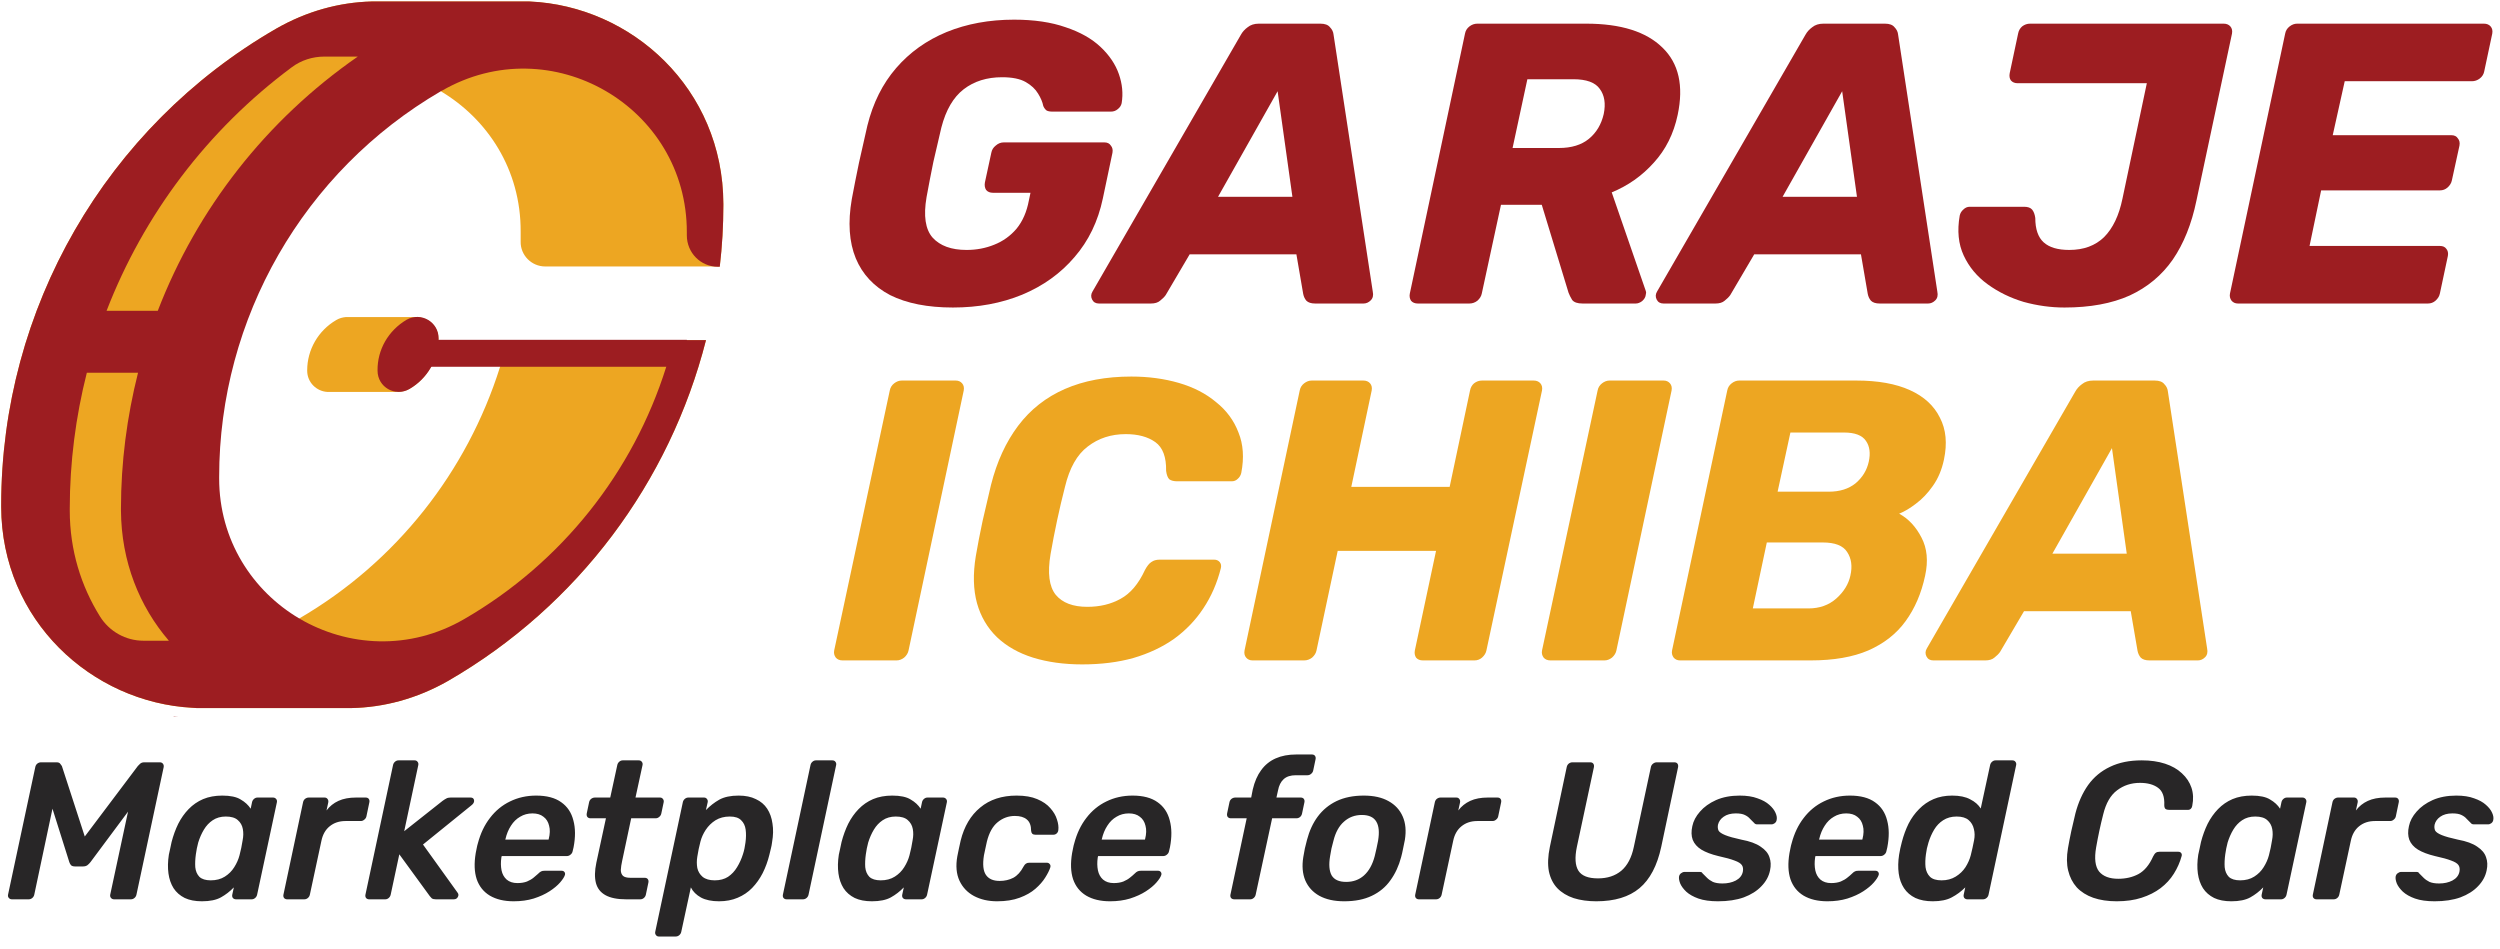
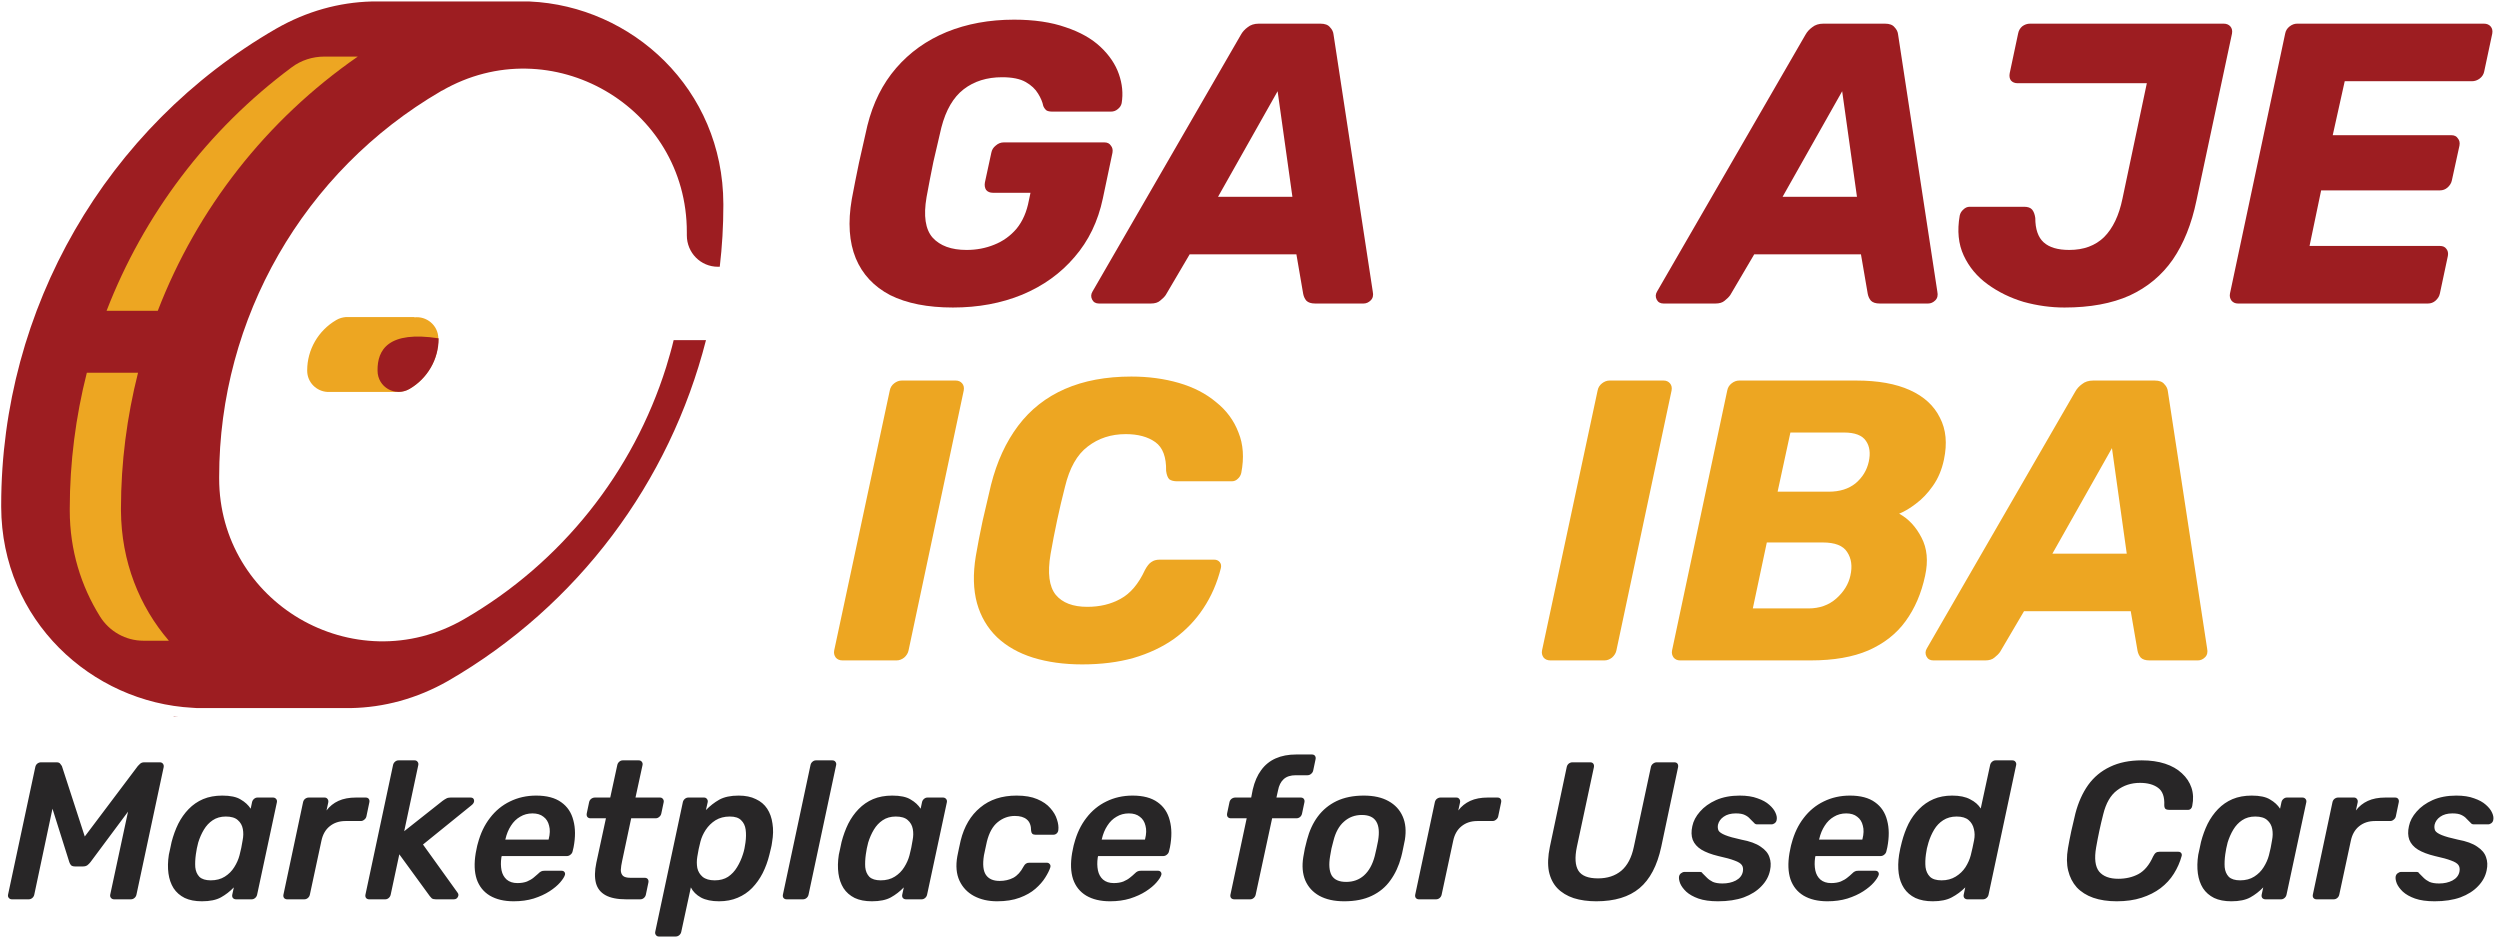
<svg xmlns="http://www.w3.org/2000/svg" width="835" height="317" viewBox="0 0 835 317" fill="none">
  <path d="M318.28 102.711C309.823 102.711 302.835 101.331 297.316 98.571C291.885 95.723 288.057 91.628 285.832 86.286C283.606 80.856 283.161 74.268 284.496 66.523C285.209 62.696 286.01 58.645 286.9 54.372C287.879 50.01 288.814 45.87 289.704 41.953C291.574 34.387 294.778 27.977 299.319 22.725C303.859 17.473 309.467 13.467 316.144 10.707C322.909 7.947 330.432 6.567 338.711 6.567C345.387 6.567 351.129 7.413 355.936 9.104C360.743 10.707 364.616 12.888 367.554 15.648C370.491 18.407 372.539 21.434 373.696 24.728C374.853 28.022 375.165 31.271 374.631 34.476C374.453 35.277 374.008 35.944 373.296 36.479C372.672 37.013 371.916 37.28 371.025 37.28H351.53C350.64 37.28 349.972 37.146 349.527 36.879C349.082 36.523 348.726 36.034 348.458 35.41C348.191 34.075 347.613 32.695 346.723 31.271C345.832 29.758 344.453 28.467 342.583 27.398C340.714 26.33 338.087 25.796 334.705 25.796C329.63 25.796 325.357 27.131 321.886 29.802C318.414 32.473 315.921 36.746 314.408 42.621C313.517 46.36 312.627 50.188 311.737 54.105C310.936 58.022 310.179 61.939 309.467 65.856C308.399 72.087 309.066 76.583 311.47 79.343C313.963 82.102 317.746 83.482 322.82 83.482C326.114 83.482 329.185 82.903 332.034 81.746C334.972 80.589 337.464 78.808 339.512 76.405C341.559 73.912 342.939 70.752 343.651 66.924L344.185 64.387H331.633C330.654 64.387 329.897 64.075 329.363 63.452C328.918 62.74 328.785 61.894 328.963 60.915L331.099 51.034C331.277 50.054 331.767 49.253 332.568 48.63C333.369 47.918 334.26 47.562 335.239 47.562H368.889C369.868 47.562 370.58 47.918 371.025 48.63C371.56 49.253 371.738 50.054 371.56 51.034L368.355 66.256C366.752 73.912 363.592 80.455 358.874 85.886C354.245 91.316 348.414 95.5 341.381 98.438C334.438 101.286 326.737 102.711 318.28 102.711Z" fill="#9D1D21" />
  <path d="M367.033 101.375C365.965 101.375 365.208 100.93 364.763 100.04C364.318 99.15 364.362 98.26 364.897 97.37L414.437 11.642C414.971 10.662 415.728 9.817 416.707 9.104C417.686 8.303 418.933 7.903 420.446 7.903H441.01C442.523 7.903 443.592 8.303 444.215 9.104C444.927 9.817 445.328 10.662 445.417 11.642L458.503 97.37C458.77 98.616 458.547 99.595 457.835 100.307C457.123 101.019 456.322 101.375 455.432 101.375H439.274C437.939 101.375 436.96 101.064 436.336 100.441C435.802 99.818 435.446 99.061 435.268 98.171L432.998 84.951H397.345L389.333 98.571C388.888 99.194 388.265 99.818 387.464 100.441C386.751 101.064 385.728 101.375 384.392 101.375H367.033ZM406.826 65.722H431.663L426.722 30.47L406.826 65.722Z" fill="#9D1D21" />
-   <path d="M473.552 101.375C472.573 101.375 471.816 101.064 471.282 100.441C470.837 99.729 470.704 98.927 470.882 98.037L489.309 11.241C489.487 10.262 489.977 9.461 490.778 8.837C491.579 8.214 492.469 7.903 493.449 7.903H529.77C541.342 7.903 549.844 10.573 555.274 15.915C560.705 21.167 562.396 28.645 560.348 38.348C559.013 44.669 556.342 50.01 552.337 54.372C548.42 58.734 543.746 62.028 538.316 64.253L549.666 97.102C549.755 97.37 549.799 97.592 549.799 97.77C549.799 97.948 549.755 98.215 549.666 98.571C549.577 99.284 549.176 99.951 548.464 100.574C547.752 101.108 547.04 101.375 546.328 101.375H528.568C526.876 101.375 525.719 100.975 525.096 100.174C524.562 99.284 524.161 98.482 523.894 97.77L514.947 68.393H501.327L494.918 98.037C494.74 98.927 494.25 99.729 493.449 100.441C492.647 101.064 491.757 101.375 490.778 101.375H473.552ZM505.2 49.431H520.689C524.873 49.431 528.212 48.408 530.704 46.36C533.197 44.313 534.844 41.553 535.645 38.081C536.357 34.609 535.912 31.805 534.31 29.669C532.796 27.532 529.859 26.464 525.496 26.464H510.14L505.2 49.431Z" fill="#9D1D21" />
  <path d="M555.596 101.375C554.527 101.375 553.771 100.93 553.326 100.04C552.88 99.15 552.925 98.26 553.459 97.37L603 11.642C603.534 10.662 604.29 9.817 605.27 9.104C606.249 8.303 607.495 7.903 609.009 7.903H629.573C631.086 7.903 632.154 8.303 632.777 9.104C633.49 9.817 633.89 10.662 633.979 11.642L647.065 97.37C647.332 98.616 647.11 99.595 646.398 100.307C645.685 101.019 644.884 101.375 643.994 101.375H627.837C626.501 101.375 625.522 101.064 624.899 100.441C624.365 99.818 624.009 99.061 623.831 98.171L621.561 84.951H585.907L577.896 98.571C577.45 99.194 576.827 99.818 576.026 100.441C575.314 101.064 574.29 101.375 572.955 101.375H555.596ZM595.388 65.722H620.225L615.285 30.47L595.388 65.722Z" fill="#9D1D21" />
  <path d="M689.533 102.711C684.993 102.711 680.453 102.088 675.913 100.841C671.461 99.506 667.455 97.547 663.895 94.966C660.334 92.384 657.663 89.18 655.883 85.352C654.102 81.524 653.657 77.073 654.547 71.998C654.725 71.197 655.126 70.529 655.749 69.995C656.372 69.372 657.084 69.061 657.886 69.061H676.046C677.292 69.061 678.183 69.372 678.717 69.995C679.251 70.618 679.607 71.553 679.785 72.799C679.785 76.538 680.72 79.254 682.589 80.945C684.459 82.636 687.307 83.482 691.135 83.482C695.942 83.482 699.815 82.058 702.753 79.209C705.69 76.271 707.738 71.998 708.895 66.39L717.04 27.799H673.91C672.93 27.799 672.174 27.488 671.639 26.864C671.194 26.241 671.061 25.44 671.239 24.461L674.043 11.241C674.221 10.262 674.666 9.461 675.378 8.837C676.18 8.214 677.07 7.903 678.049 7.903H742.679C743.658 7.903 744.415 8.214 744.949 8.837C745.483 9.461 745.661 10.262 745.483 11.241L733.599 67.058C731.996 74.802 729.37 81.346 725.72 86.687C722.07 91.939 717.263 95.945 711.299 98.705C705.334 101.375 698.079 102.711 689.533 102.711Z" fill="#9D1D21" />
  <path d="M747.485 101.375C746.595 101.375 745.883 101.064 745.348 100.441C744.814 99.729 744.636 98.927 744.814 98.037L763.242 11.241C763.42 10.262 763.909 9.461 764.711 8.837C765.512 8.214 766.357 7.903 767.248 7.903H829.607C830.587 7.903 831.343 8.214 831.877 8.837C832.412 9.461 832.59 10.262 832.412 11.241L829.741 23.793C829.563 24.772 829.073 25.573 828.272 26.197C827.471 26.82 826.581 27.131 825.601 27.131H783.138L779.132 45.158H818.791C819.77 45.158 820.483 45.514 820.928 46.227C821.462 46.85 821.64 47.651 821.462 48.63L818.925 60.247C818.747 61.138 818.257 61.939 817.456 62.651C816.744 63.274 815.898 63.586 814.919 63.586H775.26L771.387 82.147H814.919C815.898 82.147 816.61 82.458 817.055 83.082C817.589 83.705 817.768 84.506 817.589 85.485L814.919 98.037C814.741 98.927 814.251 99.729 813.45 100.441C812.738 101.064 811.892 101.375 810.913 101.375H747.485Z" fill="#9D1D21" />
  <path d="M281.425 220.576C280.446 220.576 279.689 220.264 279.155 219.641C278.621 218.929 278.443 218.128 278.621 217.237L297.182 130.441C297.36 129.462 297.85 128.661 298.651 128.038C299.452 127.414 300.298 127.103 301.188 127.103H319.215C320.105 127.103 320.817 127.414 321.351 128.038C321.885 128.661 322.064 129.462 321.885 130.441L303.458 217.237C303.28 218.128 302.79 218.929 301.989 219.641C301.188 220.264 300.342 220.576 299.452 220.576H281.425Z" fill="#EDA622" />
  <path d="M361.44 221.911C355.387 221.911 349.912 221.154 345.016 219.641C340.209 218.128 336.203 215.858 332.998 212.831C329.793 209.715 327.568 205.932 326.321 201.481C325.075 196.94 324.941 191.688 325.921 185.724C326.544 182.074 327.301 178.157 328.191 173.973C329.17 169.789 330.105 165.783 330.995 161.955C332.953 154.21 335.98 147.622 340.075 142.192C344.17 136.762 349.378 132.667 355.698 129.907C362.019 127.147 369.408 125.768 377.865 125.768C383.562 125.768 388.859 126.48 393.755 127.904C398.651 129.328 402.791 131.465 406.174 134.314C409.646 137.073 412.138 140.456 413.652 144.462C415.254 148.379 415.566 152.875 414.586 157.949C414.408 158.75 414.008 159.418 413.384 159.952C412.85 160.486 412.183 160.753 411.381 160.753H393.221C392.064 160.753 391.174 160.531 390.55 160.085C390.016 159.551 389.66 158.617 389.482 157.281C389.571 152.652 388.369 149.447 385.877 147.667C383.384 145.886 380.09 144.996 375.995 144.996C371.099 144.996 366.871 146.376 363.31 149.136C359.749 151.806 357.212 156.302 355.698 162.623C353.829 169.922 352.227 177.4 350.891 185.056C349.823 191.377 350.402 195.917 352.627 198.676C354.853 201.347 358.369 202.682 363.176 202.682C367.36 202.682 371.055 201.792 374.259 200.012C377.553 198.231 380.268 195.026 382.405 190.397C383.117 189.062 383.829 188.172 384.541 187.727C385.254 187.193 386.188 186.925 387.346 186.925H405.506C406.307 186.925 406.93 187.193 407.376 187.727C407.821 188.261 407.954 188.928 407.776 189.73C406.53 194.715 404.571 199.21 401.901 203.216C399.319 207.133 396.07 210.516 392.153 213.365C388.236 216.125 383.696 218.261 378.532 219.774C373.458 221.199 367.761 221.911 361.44 221.911Z" fill="#EDA622" />
-   <path d="M418.348 220.576C417.458 220.576 416.746 220.264 416.212 219.641C415.677 219.018 415.499 218.217 415.677 217.237L434.105 130.441C434.283 129.462 434.773 128.661 435.574 128.038C436.375 127.414 437.221 127.103 438.111 127.103H455.337C456.316 127.103 457.073 127.414 457.607 128.038C458.141 128.661 458.319 129.462 458.141 130.441L451.331 162.623H484.18L490.99 130.441C491.168 129.462 491.613 128.661 492.325 128.038C493.126 127.414 494.017 127.103 494.996 127.103H512.221C513.201 127.103 513.957 127.414 514.492 128.038C515.026 128.661 515.204 129.462 515.026 130.441L496.465 217.237C496.287 218.128 495.797 218.929 494.996 219.641C494.284 220.264 493.438 220.576 492.459 220.576H475.233C474.254 220.576 473.497 220.264 472.963 219.641C472.518 218.929 472.384 218.128 472.562 217.237L479.64 183.988H446.791L439.713 217.237C439.535 218.128 439.046 218.929 438.244 219.641C437.443 220.264 436.553 220.576 435.574 220.576H418.348Z" fill="#EDA622" />
  <path d="M517.845 220.576C516.866 220.576 516.11 220.264 515.575 219.641C515.041 218.929 514.863 218.128 515.041 217.237L533.602 130.441C533.78 129.462 534.27 128.661 535.071 128.038C535.872 127.414 536.718 127.103 537.608 127.103H555.635C556.525 127.103 557.238 127.414 557.772 128.038C558.306 128.661 558.484 129.462 558.306 130.441L539.878 217.237C539.7 218.128 539.211 218.929 538.409 219.641C537.608 220.264 536.763 220.576 535.872 220.576H517.845Z" fill="#EDA622" />
  <path d="M561.139 220.576C560.249 220.576 559.537 220.264 559.003 219.641C558.469 218.929 558.291 218.128 558.469 217.237L576.896 130.441C577.074 129.462 577.564 128.661 578.365 128.038C579.166 127.414 580.012 127.103 580.902 127.103H620.027C627.238 127.103 633.202 128.171 637.92 130.308C642.639 132.444 645.977 135.515 647.935 139.521C649.983 143.438 650.428 148.112 649.271 153.542C648.559 156.925 647.312 159.863 645.532 162.355C643.84 164.759 641.971 166.718 639.923 168.231C637.965 169.744 636.095 170.857 634.315 171.569C637.431 173.261 639.923 175.931 641.793 179.581C643.662 183.142 644.063 187.371 642.995 192.267C641.748 198.142 639.567 203.216 636.452 207.489C633.425 211.673 629.285 214.923 624.033 217.237C618.87 219.463 612.46 220.576 604.804 220.576H561.139ZM585.442 203.216H604.003C607.742 203.216 610.858 202.104 613.35 199.878C615.843 197.653 617.401 195.115 618.024 192.267C618.736 189.151 618.38 186.525 616.956 184.388C615.62 182.252 612.905 181.184 608.81 181.184H590.116L585.442 203.216ZM593.721 164.225H610.813C614.463 164.225 617.445 163.29 619.76 161.421C622.075 159.462 623.543 157.059 624.167 154.21C624.79 151.361 624.478 149.047 623.232 147.266C621.986 145.397 619.537 144.462 615.888 144.462H597.994L593.721 164.225Z" fill="#EDA622" />
  <path d="M645.704 220.576C644.636 220.576 643.879 220.131 643.434 219.24C642.989 218.35 643.033 217.46 643.567 216.57L693.108 130.842C693.642 129.863 694.399 129.017 695.378 128.305C696.357 127.503 697.604 127.103 699.117 127.103H719.681C721.194 127.103 722.263 127.503 722.886 128.305C723.598 129.017 723.998 129.863 724.087 130.842L737.174 216.57C737.441 217.816 737.218 218.795 736.506 219.507C735.794 220.22 734.993 220.576 734.102 220.576H717.945C716.61 220.576 715.63 220.264 715.007 219.641C714.473 219.018 714.117 218.261 713.939 217.371L711.669 204.151H676.016L668.004 217.771C667.559 218.395 666.936 219.018 666.134 219.641C665.422 220.264 664.398 220.576 663.063 220.576H645.704ZM685.497 184.922H710.334L705.393 149.67L685.497 184.922Z" fill="#EDA622" />
  <path d="M60.6 239.3H58V239.2C58.8 239.3 59.7 239.3 60.6 239.3Z" fill="#9D1D21" />
-   <path d="M176.9 0.5H125C124.7 0.5 124.3 0.5 124 0.5C113.3 0.8 102.5 3.7 92.2 9.6C35.4 42.4 0.4 103.1 0.4 168.7V169.3C0.5 207.2 30.6 234.6 64.3 236.4C65.2 236.5 66 236.5 66.9 236.5H116.8C116.9 236.5 117 236.5 117.2 236.5C128.1 236.3 139.2 233.4 149.7 227.4C193.1 202.3 223.7 161 235.8 113.6H169.5C168.8 116.6 167.9 119.6 167 122.6C156 157.5 132.4 187.7 99.9 206.6C99.8 206.7 99.7 206.8 99.5 206.8C63.2 227.8 17.8 201.7 17.7 159.7V159.2C17.7 106 46.1 56.8 92.1 30.2C110.5 19.6 131.1 21 147.1 30.4C162.8 39.7 174 56.6 173.9 77.4V77.9C173.9 78.8 173.9 79.7 173.9 80.7C173.8 85.2 177.5 89 182.1 89H240.4C241.2 82.2 241.6 75.4 241.6 68.6V68C241.5 29.6 211 2 176.9 0.5Z" fill="#EDA622" />
  <path d="M176.9 0.5H125C124.7 0.5 124.3 0.5 124 0.5C113.3 0.8 102.5 3.7 92.2 9.6C35.4 42.4 0.4 103.1 0.4 168.7V169.3C0.5 207.2 30.6 234.6 64.3 236.4C65.2 236.5 66 236.5 66.9 236.5H116.8C116.9 236.5 117 236.5 117.2 236.5C128.1 236.3 139.2 233.4 149.7 227.4C193.1 202.3 223.7 161 235.8 113.6H225C224.3 116.6 223.4 119.6 222.5 122.6C211.5 157.6 187.7 187.9 155 206.8C136.7 217.4 116 216 100 206.6C84.4 197.4 73.2 180.5 73.2 159.8V159.3C73.2 106.3 101.4 57.2 147.2 30.5C147.3 30.4 147.5 30.3 147.6 30.3C184 9.3 229.5 35.6 229.4 77.6V78.1C229.4 78.3 229.4 78.4 229.4 78.6C229.4 84.4 234 89.1 239.8 89.1H240.4C241.2 82.3 241.6 75.5 241.6 68.7V68.1C241.5 29.6 211 2 176.9 0.5Z" fill="#9D1D21" />
  <path d="M146.4 113.1C146.4 116.6 145.5 120 143.8 122.8C142.1 125.7 139.7 128.2 136.7 129.9C135.3 130.7 133.7 131 132.2 130.8V130.9H109.7C109.6 130.9 109.4 130.9 109.3 130.9C105.8 130.7 102.6 127.8 102.6 123.8V123.7C102.6 116.8 106.3 110.4 112.3 106.9C113.3 106.3 114.4 106 115.5 105.9H138.4V106C142.4 105.5 146.4 108.6 146.4 113.1Z" fill="#EDA622" />
-   <path d="M126.1 123.8C126.1 129.3 132 132.7 136.8 129.9C142.8 126.4 146.5 120 146.5 113.1V113C146.5 107.5 140.6 104.1 135.8 106.8C129.7 110.4 126 116.8 126.1 123.8Z" fill="#9D1D21" />
-   <path d="M229.4 113.5H138.5V122.5H229.4V113.5Z" fill="#9D1D21" />
+   <path d="M126.1 123.8C126.1 129.3 132 132.7 136.8 129.9C142.8 126.4 146.5 120 146.5 113.1V113C129.7 110.4 126 116.8 126.1 123.8Z" fill="#9D1D21" />
  <path d="M119.5 18.9C88.9 40.1 65.8 69.8 52.7 103.8H35.6C48 71.7 69.3 43.4 97.4 22.5C100.6 20.1 104.4 18.9 108.4 18.9H119.5Z" fill="#EDA622" />
  <path d="M56.4 214H47.9C42 214 36.5 210.9 33.4 205.9C27.1 195.8 23.3 183.8 23.3 170.5V169.9C23.3 154.4 25.3 139.1 29 124.5H46.1C42.4 139.2 40.4 154.4 40.4 169.9V170.5C40.5 187.6 46.6 202.6 56.4 214Z" fill="#EDA622" />
  <path d="M3.997 300.375C3.561 300.375 3.212 300.223 2.951 299.918C2.689 299.613 2.602 299.242 2.689 298.806L11.776 256.247C11.863 255.768 12.081 255.376 12.43 255.07C12.822 254.765 13.236 254.613 13.672 254.613H18.902C19.512 254.613 19.926 254.787 20.144 255.136C20.406 255.441 20.58 255.681 20.667 255.855L28.316 279.39L46.033 255.855C46.164 255.681 46.403 255.441 46.752 255.136C47.101 254.787 47.58 254.613 48.19 254.613H53.355C53.834 254.613 54.183 254.765 54.401 255.07C54.662 255.376 54.749 255.768 54.662 256.247L45.575 298.806C45.488 299.242 45.27 299.613 44.922 299.918C44.573 300.223 44.159 300.375 43.679 300.375H38.123C37.687 300.375 37.338 300.223 37.077 299.918C36.815 299.613 36.728 299.242 36.815 298.806L42.764 271.087L30.212 287.954C29.907 288.346 29.558 288.695 29.166 289C28.774 289.262 28.294 289.392 27.728 289.392H25.047C24.481 289.392 24.045 289.262 23.74 289C23.478 288.695 23.282 288.346 23.151 287.954L17.529 270.107L11.449 298.806C11.362 299.242 11.144 299.613 10.796 299.918C10.447 300.223 10.033 300.375 9.553 300.375H3.997ZM67.445 301.029C65.178 301.029 63.261 300.659 61.692 299.918C60.123 299.133 58.881 298.044 57.965 296.649C57.094 295.254 56.527 293.62 56.266 291.746C56.004 289.828 56.048 287.736 56.396 285.47C56.571 284.685 56.723 283.988 56.854 283.378C56.985 282.724 57.137 282.005 57.312 281.221C57.878 279.041 58.619 277.015 59.534 275.141C60.493 273.267 61.648 271.632 62.999 270.238C64.394 268.799 66.007 267.688 67.837 266.903C69.711 266.119 71.847 265.727 74.244 265.727C76.946 265.727 78.994 266.162 80.389 267.034C81.827 267.862 82.939 268.886 83.723 270.107L84.181 267.949C84.268 267.514 84.486 267.143 84.835 266.838C85.183 266.533 85.576 266.38 86.011 266.38H91.176C91.612 266.38 91.96 266.533 92.222 266.838C92.484 267.143 92.571 267.514 92.484 267.949L85.881 298.806C85.793 299.242 85.576 299.613 85.227 299.918C84.878 300.223 84.486 300.375 84.05 300.375H78.885C78.406 300.375 78.035 300.223 77.774 299.918C77.556 299.613 77.491 299.242 77.578 298.806L78.101 296.388C76.793 297.739 75.355 298.85 73.786 299.722C72.217 300.593 70.103 301.029 67.445 301.029ZM70.387 294.034C72.217 294.034 73.786 293.62 75.094 292.792C76.401 291.964 77.447 290.918 78.232 289.654C79.06 288.346 79.648 287.017 79.997 285.666C80.215 284.882 80.411 284.053 80.585 283.182C80.76 282.267 80.912 281.417 81.043 280.632C81.304 279.325 81.326 278.083 81.108 276.906C80.89 275.685 80.324 274.683 79.408 273.899C78.537 273.114 77.207 272.722 75.421 272.722C73.721 272.722 72.261 273.136 71.04 273.964C69.864 274.748 68.883 275.794 68.099 277.102C67.314 278.409 66.682 279.848 66.203 281.417C66.028 282.07 65.876 282.724 65.745 283.378C65.614 284.032 65.505 284.685 65.418 285.339C65.2 286.908 65.135 288.346 65.222 289.654C65.353 290.961 65.81 292.029 66.595 292.857C67.423 293.642 68.687 294.034 70.387 294.034ZM95.912 300.375C95.476 300.375 95.128 300.223 94.866 299.918C94.648 299.613 94.583 299.242 94.67 298.806L101.207 268.015C101.295 267.535 101.513 267.143 101.861 266.838C102.253 266.533 102.668 266.38 103.103 266.38H108.399C108.835 266.38 109.161 266.533 109.379 266.838C109.641 267.143 109.728 267.535 109.641 268.015L109.053 270.695C110.099 269.3 111.428 268.233 113.04 267.492C114.653 266.751 116.614 266.38 118.924 266.38H122.128C122.607 266.38 122.956 266.533 123.174 266.838C123.391 267.143 123.457 267.514 123.37 267.949L122.389 272.656C122.302 273.092 122.062 273.463 121.67 273.768C121.321 274.073 120.929 274.225 120.493 274.225H115.394C113.302 274.225 111.537 274.814 110.099 275.991C108.704 277.124 107.789 278.736 107.353 280.828L103.496 298.806C103.408 299.242 103.191 299.613 102.842 299.918C102.493 300.223 102.079 300.375 101.6 300.375H95.912ZM123.301 300.375C122.865 300.375 122.516 300.223 122.255 299.918C122.037 299.613 121.971 299.242 122.059 298.806L131.276 255.528C131.364 255.092 131.582 254.722 131.93 254.417C132.279 254.112 132.671 253.959 133.107 253.959H138.468C138.904 253.959 139.23 254.112 139.448 254.417C139.71 254.722 139.797 255.092 139.71 255.528L135.003 277.625L147.816 267.492C148.296 267.143 148.71 266.882 149.059 266.707C149.407 266.489 149.887 266.38 150.497 266.38H157.165C157.862 266.38 158.255 266.685 158.342 267.296C158.429 267.906 158.124 268.472 157.427 268.995L141.279 282.07L152.785 298.087C153.177 298.567 153.221 299.068 152.916 299.591C152.654 300.114 152.197 300.375 151.543 300.375H145.594C144.983 300.375 144.526 300.267 144.221 300.049C143.959 299.787 143.741 299.547 143.567 299.329L133.369 285.339L130.492 298.806C130.405 299.242 130.187 299.613 129.838 299.918C129.49 300.223 129.097 300.375 128.661 300.375H123.301ZM171.57 301.029C168.388 301.029 165.73 300.397 163.594 299.133C161.502 297.869 160.042 296.039 159.214 293.642C158.43 291.245 158.321 288.346 158.887 284.947C158.974 284.511 159.083 283.966 159.214 283.313C159.345 282.615 159.476 282.07 159.606 281.678C160.478 278.366 161.829 275.533 163.66 273.179C165.49 270.782 167.713 268.952 170.328 267.688C172.987 266.38 175.907 265.727 179.088 265.727C182.619 265.727 185.408 266.468 187.456 267.949C189.505 269.388 190.856 271.414 191.51 274.029C192.207 276.601 192.229 279.586 191.575 282.986L191.248 284.359C191.161 284.794 190.921 285.165 190.529 285.47C190.18 285.775 189.766 285.928 189.287 285.928H167.582C167.582 285.928 167.56 285.993 167.517 286.124C167.517 286.254 167.495 286.363 167.451 286.451C167.234 287.976 167.255 289.392 167.517 290.7C167.778 291.964 168.345 292.988 169.217 293.773C170.132 294.557 171.33 294.949 172.812 294.949C174.033 294.949 175.1 294.775 176.016 294.426C176.931 294.034 177.672 293.598 178.238 293.119C178.849 292.639 179.306 292.247 179.611 291.942C180.134 291.419 180.526 291.114 180.788 291.027C181.049 290.896 181.42 290.831 181.899 290.831H187.587C187.979 290.831 188.284 290.961 188.502 291.223C188.72 291.484 188.786 291.811 188.698 292.204C188.48 292.901 187.936 293.751 187.064 294.753C186.192 295.756 185.016 296.736 183.534 297.695C182.052 298.654 180.287 299.46 178.238 300.114C176.234 300.724 174.011 301.029 171.57 301.029ZM168.759 280.436H183.207L183.272 280.24C183.708 278.54 183.752 277.058 183.403 275.794C183.098 274.487 182.466 273.484 181.507 272.787C180.592 272.046 179.372 271.676 177.846 271.676C176.321 271.676 174.948 272.046 173.727 272.787C172.507 273.484 171.483 274.487 170.655 275.794C169.827 277.058 169.217 278.54 168.824 280.24L168.759 280.436ZM209.181 300.375C206.218 300.375 203.908 299.918 202.251 299.003C200.595 298.087 199.528 296.736 199.048 294.949C198.569 293.119 198.612 290.853 199.179 288.15L202.382 273.31H197.218C196.782 273.31 196.433 273.158 196.172 272.853C195.954 272.547 195.888 272.155 195.975 271.676L196.76 267.949C196.847 267.514 197.065 267.143 197.414 266.838C197.806 266.533 198.242 266.38 198.721 266.38H203.82L206.174 255.528C206.261 255.092 206.479 254.722 206.828 254.417C207.176 254.112 207.569 253.959 208.005 253.959H213.3C213.779 253.959 214.128 254.112 214.346 254.417C214.607 254.722 214.695 255.092 214.607 255.528L212.254 266.38H220.426C220.862 266.38 221.189 266.533 221.406 266.838C221.668 267.143 221.755 267.514 221.668 267.949L220.883 271.676C220.796 272.155 220.557 272.547 220.164 272.853C219.816 273.158 219.423 273.31 218.988 273.31H210.816L207.808 287.497C207.547 288.673 207.394 289.698 207.351 290.569C207.351 291.397 207.59 292.051 208.07 292.53C208.549 292.966 209.399 293.184 210.62 293.184H215.327C215.806 293.184 216.155 293.337 216.373 293.642C216.59 293.947 216.656 294.317 216.569 294.753L215.719 298.806C215.632 299.242 215.414 299.613 215.065 299.918C214.716 300.223 214.302 300.375 213.823 300.375H209.181ZM220.089 312.797C219.653 312.797 219.327 312.644 219.109 312.339C218.847 312.034 218.76 311.664 218.847 311.228L228.065 267.949C228.152 267.514 228.37 267.143 228.719 266.838C229.067 266.533 229.46 266.38 229.895 266.38H235.126C235.561 266.38 235.888 266.533 236.106 266.838C236.368 267.143 236.455 267.514 236.368 267.949L235.779 270.564C237.13 269.17 238.612 268.015 240.225 267.1C241.881 266.184 244.038 265.727 246.697 265.727C248.963 265.727 250.881 266.119 252.45 266.903C254.063 267.644 255.326 268.712 256.242 270.107C257.157 271.501 257.745 273.158 258.007 275.075C258.312 276.949 258.268 279.02 257.876 281.286C257.789 282.027 257.658 282.724 257.484 283.378C257.353 284.032 257.179 284.751 256.961 285.535C256.438 287.671 255.697 289.698 254.738 291.615C253.779 293.489 252.602 295.145 251.208 296.584C249.857 297.978 248.244 299.068 246.37 299.852C244.54 300.637 242.469 301.029 240.159 301.029C237.719 301.029 235.714 300.615 234.145 299.787C232.576 298.915 231.443 297.782 230.745 296.388L227.542 311.228C227.455 311.664 227.237 312.034 226.888 312.339C226.54 312.644 226.126 312.797 225.646 312.797H220.089ZM238.721 294.034C240.464 294.034 241.946 293.642 243.167 292.857C244.387 292.029 245.389 290.961 246.174 289.654C247.002 288.303 247.656 286.865 248.135 285.339C248.353 284.685 248.527 284.032 248.658 283.378C248.789 282.724 248.898 282.07 248.985 281.417C249.203 279.848 249.225 278.409 249.05 277.102C248.876 275.794 248.375 274.748 247.547 273.964C246.762 273.136 245.498 272.722 243.755 272.722C241.925 272.722 240.334 273.136 238.983 273.964C237.675 274.792 236.586 275.86 235.714 277.167C234.886 278.431 234.297 279.739 233.949 281.09C233.731 281.874 233.535 282.702 233.36 283.574C233.186 284.446 233.034 285.296 232.903 286.124C232.685 287.431 232.685 288.695 232.903 289.915C233.164 291.092 233.753 292.073 234.668 292.857C235.627 293.642 236.978 294.034 238.721 294.034ZM262.734 300.375C262.298 300.375 261.949 300.223 261.688 299.918C261.47 299.613 261.404 299.242 261.492 298.806L270.71 255.528C270.797 255.092 271.015 254.722 271.363 254.417C271.712 254.112 272.104 253.959 272.54 253.959H277.966C278.446 253.959 278.794 254.112 279.012 254.417C279.274 254.722 279.361 255.092 279.274 255.528L270.056 298.806C269.969 299.242 269.751 299.613 269.402 299.918C269.053 300.223 268.639 300.375 268.16 300.375H262.734ZM291.214 301.029C288.948 301.029 287.03 300.659 285.461 299.918C283.892 299.133 282.65 298.044 281.735 296.649C280.863 295.254 280.297 293.62 280.035 291.746C279.774 289.828 279.817 287.736 280.166 285.47C280.34 284.685 280.493 283.988 280.624 283.378C280.754 282.724 280.907 282.005 281.081 281.221C281.648 279.041 282.389 277.015 283.304 275.141C284.263 273.267 285.418 271.632 286.769 270.238C288.164 268.799 289.776 267.688 291.607 266.903C293.481 266.119 295.616 265.727 298.013 265.727C300.716 265.727 302.764 266.162 304.159 267.034C305.597 267.862 306.708 268.886 307.493 270.107L307.95 267.949C308.038 267.514 308.256 267.143 308.604 266.838C308.953 266.533 309.345 266.38 309.781 266.38H314.946C315.381 266.38 315.73 266.533 315.992 266.838C316.253 267.143 316.34 267.514 316.253 267.949L309.65 298.806C309.563 299.242 309.345 299.613 308.996 299.918C308.648 300.223 308.256 300.375 307.82 300.375H302.655C302.176 300.375 301.805 300.223 301.544 299.918C301.326 299.613 301.26 299.242 301.348 298.806L301.871 296.388C300.563 297.739 299.125 298.85 297.556 299.722C295.987 300.593 293.873 301.029 291.214 301.029ZM294.156 294.034C295.987 294.034 297.556 293.62 298.863 292.792C300.171 291.964 301.217 290.918 302.001 289.654C302.829 288.346 303.418 287.017 303.766 285.666C303.984 284.882 304.18 284.053 304.355 283.182C304.529 282.267 304.682 281.417 304.812 280.632C305.074 279.325 305.096 278.083 304.878 276.906C304.66 275.685 304.093 274.683 303.178 273.899C302.306 273.114 300.977 272.722 299.19 272.722C297.49 272.722 296.03 273.136 294.81 273.964C293.633 274.748 292.653 275.794 291.868 277.102C291.084 278.409 290.452 279.848 289.972 281.417C289.798 282.07 289.645 282.724 289.515 283.378C289.384 284.032 289.275 284.685 289.188 285.339C288.97 286.908 288.904 288.346 288.992 289.654C289.122 290.961 289.58 292.029 290.364 292.857C291.193 293.642 292.457 294.034 294.156 294.034ZM333.018 301.029C330.098 301.029 327.527 300.441 325.304 299.264C323.125 298.087 321.512 296.388 320.466 294.165C319.42 291.899 319.18 289.175 319.747 285.993C319.878 285.339 320.052 284.489 320.27 283.443C320.488 282.354 320.684 281.46 320.858 280.763C322.035 276.012 324.214 272.33 327.396 269.715C330.578 267.056 334.631 265.727 339.556 265.727C342.302 265.727 344.59 266.119 346.42 266.903C348.294 267.688 349.754 268.69 350.8 269.911C351.89 271.131 352.631 272.395 353.023 273.702C353.459 275.01 353.611 276.187 353.481 277.233C353.437 277.712 353.241 278.104 352.892 278.409C352.587 278.671 352.217 278.802 351.781 278.802H345.832C345.396 278.802 345.047 278.693 344.786 278.475C344.568 278.257 344.437 277.93 344.394 277.494C344.394 275.751 343.914 274.487 342.955 273.702C342.04 272.918 340.711 272.526 338.967 272.526C336.832 272.526 334.914 273.223 333.214 274.618C331.558 275.969 330.36 278.126 329.619 281.09C329.444 281.874 329.27 282.681 329.096 283.509C328.921 284.337 328.769 285.056 328.638 285.666C328.159 288.673 328.377 290.853 329.292 292.204C330.207 293.555 331.733 294.23 333.868 294.23C335.568 294.23 337.093 293.882 338.444 293.184C339.795 292.443 340.929 291.201 341.844 289.458C342.105 288.978 342.367 288.652 342.628 288.477C342.933 288.259 343.304 288.15 343.74 288.15H349.624C350.059 288.15 350.386 288.303 350.604 288.608C350.866 288.869 350.931 289.24 350.8 289.719C350.495 290.678 349.929 291.811 349.101 293.119C348.316 294.383 347.226 295.625 345.832 296.845C344.437 298.066 342.672 299.068 340.536 299.852C338.444 300.637 335.938 301.029 333.018 301.029ZM370.76 301.029C367.579 301.029 364.92 300.397 362.784 299.133C360.692 297.869 359.232 296.039 358.404 293.642C357.62 291.245 357.511 288.346 358.077 284.947C358.165 284.511 358.273 283.966 358.404 283.313C358.535 282.615 358.666 282.07 358.796 281.678C359.668 278.366 361.019 275.533 362.85 273.179C364.68 270.782 366.903 268.952 369.518 267.688C372.177 266.38 375.097 265.727 378.278 265.727C381.809 265.727 384.598 266.468 386.646 267.949C388.695 269.388 390.046 271.414 390.7 274.029C391.397 276.601 391.419 279.586 390.765 282.986L390.438 284.359C390.351 284.794 390.111 285.165 389.719 285.47C389.37 285.775 388.956 285.928 388.477 285.928H366.772C366.772 285.928 366.75 285.993 366.707 286.124C366.707 286.254 366.685 286.363 366.642 286.451C366.424 287.976 366.445 289.392 366.707 290.7C366.968 291.964 367.535 292.988 368.407 293.773C369.322 294.557 370.52 294.949 372.002 294.949C373.223 294.949 374.29 294.775 375.206 294.426C376.121 294.034 376.862 293.598 377.428 293.119C378.039 292.639 378.496 292.247 378.801 291.942C379.324 291.419 379.717 291.114 379.978 291.027C380.24 290.896 380.61 290.831 381.089 290.831H386.777C387.169 290.831 387.474 290.961 387.692 291.223C387.91 291.484 387.976 291.811 387.888 292.204C387.671 292.901 387.126 293.751 386.254 294.753C385.382 295.756 384.206 296.736 382.724 297.695C381.242 298.654 379.477 299.46 377.428 300.114C375.424 300.724 373.201 301.029 370.76 301.029ZM367.949 280.436H382.397L382.462 280.24C382.898 278.54 382.942 277.058 382.593 275.794C382.288 274.487 381.656 273.484 380.697 272.787C379.782 272.046 378.562 271.676 377.036 271.676C375.511 271.676 374.138 272.046 372.918 272.787C371.697 273.484 370.673 274.487 369.845 275.794C369.017 277.058 368.407 278.54 368.014 280.24L367.949 280.436ZM412.274 300.375C411.795 300.375 411.425 300.223 411.163 299.918C410.945 299.613 410.88 299.242 410.967 298.806L416.393 273.31H411.098C410.662 273.31 410.313 273.158 410.052 272.853C409.834 272.547 409.768 272.155 409.856 271.676L410.64 267.949C410.727 267.514 410.945 267.143 411.294 266.838C411.686 266.533 412.122 266.38 412.601 266.38H417.897L418.42 263.7C419.03 261.085 419.967 258.928 421.231 257.228C422.495 255.485 424.107 254.177 426.069 253.305C428.03 252.434 430.318 251.998 432.933 251.998H438.163C438.642 251.998 438.991 252.15 439.209 252.455C439.427 252.761 439.492 253.131 439.405 253.567L438.621 257.293C438.533 257.773 438.294 258.165 437.902 258.47C437.553 258.775 437.161 258.928 436.725 258.928H432.802C431.059 258.928 429.708 259.363 428.749 260.235C427.79 261.107 427.158 262.371 426.853 264.027L426.33 266.38H434.437C434.916 266.38 435.265 266.533 435.483 266.838C435.701 267.143 435.766 267.514 435.679 267.949L434.894 271.676C434.807 272.155 434.589 272.547 434.241 272.853C433.892 273.158 433.478 273.31 432.998 273.31H424.892L419.4 298.806C419.313 299.242 419.095 299.613 418.747 299.918C418.398 300.223 418.006 300.375 417.57 300.375H412.274ZM448.965 301.029C445.652 301.029 442.885 300.419 440.662 299.199C438.483 297.978 436.914 296.257 435.955 294.034C435.04 291.811 434.822 289.218 435.301 286.254C435.432 285.47 435.606 284.511 435.824 283.378C436.086 282.245 436.326 281.286 436.543 280.501C437.328 277.494 438.526 274.901 440.139 272.722C441.795 270.499 443.887 268.777 446.415 267.557C448.987 266.337 452.016 265.727 455.502 265.727C458.815 265.727 461.56 266.337 463.74 267.557C465.962 268.777 467.553 270.499 468.512 272.722C469.471 274.901 469.71 277.494 469.231 280.501C469.057 281.286 468.861 282.245 468.643 283.378C468.425 284.511 468.207 285.47 467.989 286.254C467.204 289.218 466.006 291.811 464.393 294.034C462.824 296.257 460.754 297.978 458.183 299.199C455.655 300.419 452.582 301.029 448.965 301.029ZM449.618 294.557C451.972 294.557 453.955 293.838 455.568 292.4C457.224 290.918 458.422 288.76 459.163 285.928C459.338 285.274 459.534 284.424 459.752 283.378C459.97 282.332 460.144 281.482 460.275 280.828C460.754 277.995 460.558 275.86 459.686 274.422C458.815 272.94 457.202 272.199 454.848 272.199C452.539 272.199 450.556 272.94 448.899 274.422C447.243 275.86 446.066 277.995 445.369 280.828C445.195 281.482 444.977 282.332 444.715 283.378C444.497 284.424 444.345 285.274 444.258 285.928C443.778 288.76 443.953 290.918 444.781 292.4C445.652 293.838 447.265 294.557 449.618 294.557ZM473.926 300.375C473.49 300.375 473.142 300.223 472.88 299.918C472.662 299.613 472.597 299.242 472.684 298.806L479.222 268.015C479.309 267.535 479.527 267.143 479.875 266.838C480.268 266.533 480.682 266.38 481.118 266.38H486.413C486.849 266.38 487.176 266.533 487.394 266.838C487.655 267.143 487.742 267.535 487.655 268.015L487.067 270.695C488.113 269.3 489.442 268.233 491.055 267.492C492.667 266.751 494.628 266.38 496.938 266.38H500.142C500.621 266.38 500.97 266.533 501.188 266.838C501.406 267.143 501.471 267.514 501.384 267.949L500.403 272.656C500.316 273.092 500.076 273.463 499.684 273.768C499.335 274.073 498.943 274.225 498.507 274.225H493.408C491.316 274.225 489.551 274.814 488.113 275.991C486.718 277.124 485.803 278.736 485.367 280.828L481.51 298.806C481.423 299.242 481.205 299.613 480.856 299.918C480.507 300.223 480.093 300.375 479.614 300.375H473.926ZM533.147 301.029C530.358 301.029 527.852 300.681 525.629 299.983C523.406 299.242 521.576 298.131 520.137 296.649C518.743 295.167 517.806 293.293 517.326 291.027C516.89 288.717 516.999 285.993 517.653 282.855L523.275 256.247C523.363 255.768 523.58 255.376 523.929 255.07C524.321 254.765 524.735 254.613 525.171 254.613H531.12C531.6 254.613 531.948 254.765 532.166 255.07C532.384 255.376 532.45 255.768 532.363 256.247L526.675 282.855C525.934 286.429 526.108 289.087 527.198 290.831C528.287 292.53 530.467 293.38 533.735 293.38C536.873 293.38 539.467 292.53 541.515 290.831C543.563 289.087 544.958 286.429 545.699 282.855L551.387 256.247C551.474 255.768 551.714 255.376 552.106 255.07C552.498 254.765 552.912 254.613 553.348 254.613H559.232C559.711 254.613 560.06 254.765 560.278 255.07C560.496 255.376 560.561 255.768 560.474 256.247L554.852 282.855C553.501 289.131 551.082 293.729 547.595 296.649C544.108 299.569 539.292 301.029 533.147 301.029ZM573.803 301.029C571.188 301.029 569.009 300.724 567.266 300.114C565.566 299.504 564.215 298.741 563.212 297.826C562.254 296.911 561.578 295.995 561.186 295.08C560.837 294.165 560.706 293.402 560.794 292.792C560.881 292.313 561.099 291.942 561.447 291.681C561.84 291.376 562.232 291.223 562.624 291.223H567.789C567.963 291.223 568.116 291.245 568.246 291.288C568.377 291.332 568.508 291.463 568.639 291.681C569.118 292.16 569.619 292.661 570.142 293.184C570.665 293.707 571.319 294.165 572.104 294.557C572.932 294.906 573.999 295.08 575.307 295.08C577.007 295.08 578.488 294.753 579.752 294.099C581.06 293.402 581.844 292.422 582.106 291.158C582.28 290.242 582.171 289.501 581.779 288.935C581.387 288.368 580.58 287.867 579.36 287.431C578.14 286.952 576.331 286.451 573.934 285.928C571.581 285.361 569.685 284.642 568.246 283.77C566.852 282.899 565.893 281.809 565.37 280.501C564.89 279.194 564.847 277.669 565.239 275.925C565.588 274.225 566.438 272.613 567.789 271.087C569.14 269.518 570.927 268.233 573.15 267.23C575.416 266.228 578.053 265.727 581.06 265.727C583.413 265.727 585.396 266.032 587.009 266.642C588.665 267.208 589.973 267.928 590.932 268.799C591.934 269.671 592.631 270.564 593.024 271.48C593.416 272.351 593.547 273.114 593.416 273.768C593.372 274.247 593.154 274.639 592.762 274.945C592.413 275.206 592.043 275.337 591.651 275.337H586.878C586.66 275.337 586.464 275.293 586.29 275.206C586.116 275.119 585.985 275.01 585.898 274.879C585.462 274.443 585.004 273.986 584.525 273.506C584.089 272.983 583.501 272.547 582.76 272.199C582.062 271.85 581.06 271.676 579.752 271.676C578.096 271.676 576.745 272.046 575.699 272.787C574.697 273.484 574.065 274.378 573.803 275.468C573.673 276.208 573.738 276.862 573.999 277.429C574.304 277.952 575.045 278.453 576.222 278.932C577.399 279.412 579.186 279.913 581.583 280.436C584.416 280.959 586.573 281.744 588.055 282.79C589.58 283.792 590.561 284.969 590.997 286.32C591.476 287.627 591.542 289.087 591.193 290.7C590.801 292.661 589.842 294.426 588.317 295.995C586.835 297.564 584.873 298.806 582.433 299.722C579.992 300.593 577.116 301.029 573.803 301.029ZM610.363 301.029C607.181 301.029 604.523 300.397 602.387 299.133C600.295 297.869 598.835 296.039 598.007 293.642C597.222 291.245 597.113 288.346 597.68 284.947C597.767 284.511 597.876 283.966 598.007 283.313C598.138 282.615 598.268 282.07 598.399 281.678C599.271 278.366 600.622 275.533 602.452 273.179C604.283 270.782 606.506 268.952 609.121 267.688C611.779 266.38 614.699 265.727 617.881 265.727C621.411 265.727 624.201 266.468 626.249 267.949C628.297 269.388 629.649 271.414 630.302 274.029C631 276.601 631.021 279.586 630.368 282.986L630.041 284.359C629.954 284.794 629.714 285.165 629.322 285.47C628.973 285.775 628.559 285.928 628.08 285.928H606.375C606.375 285.928 606.353 285.993 606.31 286.124C606.31 286.254 606.288 286.363 606.244 286.451C606.026 287.976 606.048 289.392 606.31 290.7C606.571 291.964 607.138 292.988 608.009 293.773C608.925 294.557 610.123 294.949 611.605 294.949C612.825 294.949 613.893 294.775 614.808 294.426C615.724 294.034 616.465 293.598 617.031 293.119C617.641 292.639 618.099 292.247 618.404 291.942C618.927 291.419 619.319 291.114 619.581 291.027C619.842 290.896 620.213 290.831 620.692 290.831H626.38C626.772 290.831 627.077 290.961 627.295 291.223C627.513 291.484 627.578 291.811 627.491 292.204C627.273 292.901 626.728 293.751 625.857 294.753C624.985 295.756 623.808 296.736 622.326 297.695C620.845 298.654 619.08 299.46 617.031 300.114C615.026 300.724 612.804 301.029 610.363 301.029ZM607.552 280.436H622L622.065 280.24C622.501 278.54 622.544 277.058 622.196 275.794C621.891 274.487 621.259 273.484 620.3 272.787C619.385 272.046 618.164 271.676 616.639 271.676C615.113 271.676 613.741 272.046 612.52 272.787C611.3 273.484 610.276 274.487 609.448 275.794C608.619 277.058 608.009 278.54 607.617 280.24L607.552 280.436ZM645.547 301.029C643.281 301.029 641.342 300.659 639.729 299.918C638.116 299.133 636.853 298.044 635.937 296.649C635.022 295.254 634.434 293.62 634.172 291.746C633.911 289.828 633.954 287.736 634.303 285.47C634.434 284.685 634.564 283.988 634.695 283.378C634.826 282.724 635 282.005 635.218 281.221C635.785 279.041 636.526 277.015 637.441 275.141C638.4 273.267 639.577 271.632 640.971 270.238C642.366 268.799 643.978 267.688 645.809 266.903C647.639 266.119 649.71 265.727 652.02 265.727C654.504 265.727 656.509 266.141 658.034 266.969C659.603 267.753 660.78 268.777 661.564 270.041L664.702 255.528C664.79 255.092 665.007 254.722 665.356 254.417C665.705 254.112 666.097 253.959 666.533 253.959H672.09C672.569 253.959 672.918 254.112 673.136 254.417C673.397 254.722 673.484 255.092 673.397 255.528L664.179 298.806C664.092 299.242 663.874 299.613 663.526 299.918C663.177 300.223 662.763 300.375 662.284 300.375H657.119C656.683 300.375 656.334 300.223 656.073 299.918C655.855 299.613 655.79 299.242 655.877 298.806L656.4 296.388C655.049 297.739 653.545 298.85 651.889 299.722C650.276 300.593 648.162 301.029 645.547 301.029ZM648.489 294.034C650.276 294.034 651.845 293.62 653.196 292.792C654.547 291.964 655.637 290.918 656.465 289.654C657.293 288.346 657.882 287.017 658.23 285.666C658.448 284.882 658.644 284.053 658.819 283.182C659.037 282.267 659.211 281.417 659.342 280.632C659.603 279.325 659.581 278.083 659.276 276.906C659.015 275.685 658.426 274.683 657.511 273.899C656.596 273.114 655.267 272.722 653.523 272.722C651.78 272.722 650.276 273.136 649.012 273.964C647.792 274.748 646.79 275.794 646.005 277.102C645.221 278.409 644.589 279.848 644.109 281.417C643.935 282.07 643.761 282.724 643.586 283.378C643.455 284.032 643.347 284.685 643.259 285.339C643.041 286.908 642.998 288.346 643.129 289.654C643.303 290.961 643.804 292.029 644.632 292.857C645.46 293.642 646.746 294.034 648.489 294.034ZM706.981 301.029C704.017 301.029 701.402 300.637 699.136 299.852C696.913 299.068 695.082 297.913 693.644 296.388C692.249 294.819 691.291 292.945 690.768 290.765C690.245 288.586 690.223 286.102 690.702 283.313C691.007 281.526 691.378 279.608 691.814 277.56C692.293 275.511 692.751 273.55 693.187 271.676C694.145 268.015 695.562 264.855 697.436 262.196C699.354 259.538 701.794 257.511 704.758 256.116C707.722 254.678 711.252 253.959 715.349 253.959C718.269 253.959 720.862 254.33 723.128 255.07C725.395 255.811 727.269 256.879 728.751 258.274C730.276 259.669 731.344 261.281 731.954 263.112C732.564 264.942 732.651 266.947 732.216 269.126C732.172 269.518 732.019 269.845 731.758 270.107C731.496 270.368 731.17 270.499 730.777 270.499H724.501C723.978 270.499 723.564 270.39 723.259 270.172C722.998 269.911 722.867 269.497 722.867 268.93C722.998 266.141 722.3 264.201 720.775 263.112C719.293 262.022 717.288 261.477 714.76 261.477C711.84 261.477 709.291 262.305 707.111 263.962C704.932 265.574 703.385 268.254 702.47 272.003C701.555 275.576 700.77 279.238 700.116 282.986C699.463 286.734 699.789 289.436 701.097 291.092C702.448 292.705 704.584 293.511 707.504 293.511C710.032 293.511 712.276 292.988 714.237 291.942C716.242 290.853 717.877 288.891 719.14 286.058C719.446 285.448 719.751 285.034 720.056 284.816C720.361 284.598 720.753 284.489 721.232 284.489H727.574C727.966 284.489 728.271 284.62 728.489 284.882C728.707 285.143 728.772 285.47 728.685 285.862C728.119 287.954 727.247 289.937 726.07 291.811C724.937 293.642 723.455 295.254 721.625 296.649C719.838 298 717.724 299.068 715.283 299.852C712.886 300.637 710.119 301.029 706.981 301.029ZM745.266 301.029C742.999 301.029 741.082 300.659 739.513 299.918C737.944 299.133 736.701 298.044 735.786 296.649C734.914 295.254 734.348 293.62 734.086 291.746C733.825 289.828 733.868 287.736 734.217 285.47C734.391 284.685 734.544 283.988 734.675 283.378C734.805 282.724 734.958 282.005 735.132 281.221C735.699 279.041 736.44 277.015 737.355 275.141C738.314 273.267 739.469 271.632 740.82 270.238C742.215 268.799 743.827 267.688 745.658 266.903C747.532 266.119 749.667 265.727 752.065 265.727C754.767 265.727 756.815 266.162 758.21 267.034C759.648 267.862 760.759 268.886 761.544 270.107L762.002 267.949C762.089 267.514 762.307 267.143 762.655 266.838C763.004 266.533 763.396 266.38 763.832 266.38H768.997C769.433 266.38 769.781 266.533 770.043 266.838C770.304 267.143 770.391 267.514 770.304 267.949L763.701 298.806C763.614 299.242 763.396 299.613 763.048 299.918C762.699 300.223 762.307 300.375 761.871 300.375H756.706C756.227 300.375 755.856 300.223 755.595 299.918C755.377 299.613 755.312 299.242 755.399 298.806L755.922 296.388C754.614 297.739 753.176 298.85 751.607 299.722C750.038 300.593 747.924 301.029 745.266 301.029ZM748.207 294.034C750.038 294.034 751.607 293.62 752.914 292.792C754.222 291.964 755.268 290.918 756.052 289.654C756.881 288.346 757.469 287.017 757.818 285.666C758.035 284.882 758.232 284.053 758.406 283.182C758.58 282.267 758.733 281.417 758.864 280.632C759.125 279.325 759.147 278.083 758.929 276.906C758.711 275.685 758.144 274.683 757.229 273.899C756.358 273.114 755.028 272.722 753.241 272.722C751.542 272.722 750.081 273.136 748.861 273.964C747.684 274.748 746.704 275.794 745.919 277.102C745.135 278.409 744.503 279.848 744.023 281.417C743.849 282.07 743.697 282.724 743.566 283.378C743.435 284.032 743.326 284.685 743.239 285.339C743.021 286.908 742.956 288.346 743.043 289.654C743.174 290.961 743.631 292.029 744.416 292.857C745.244 293.642 746.508 294.034 748.207 294.034ZM773.733 300.375C773.297 300.375 772.948 300.223 772.687 299.918C772.469 299.613 772.404 299.242 772.491 298.806L779.028 268.015C779.115 267.535 779.333 267.143 779.682 266.838C780.074 266.533 780.488 266.38 780.924 266.38H786.22C786.655 266.38 786.982 266.533 787.2 266.838C787.462 267.143 787.549 267.535 787.462 268.015L786.873 270.695C787.919 269.3 789.249 268.233 790.861 267.492C792.474 266.751 794.435 266.38 796.745 266.38H799.948C800.428 266.38 800.776 266.533 800.994 266.838C801.212 267.143 801.278 267.514 801.19 267.949L800.21 272.656C800.123 273.092 799.883 273.463 799.491 273.768C799.142 274.073 798.75 274.225 798.314 274.225H793.215C791.123 274.225 789.358 274.814 787.919 275.991C786.525 277.124 785.609 278.736 785.174 280.828L781.316 298.806C781.229 299.242 781.011 299.613 780.663 299.918C780.314 300.223 779.9 300.375 779.42 300.375H773.733ZM813.151 301.029C810.536 301.029 808.356 300.724 806.613 300.114C804.913 299.504 803.562 298.741 802.56 297.826C801.601 296.911 800.925 295.995 800.533 295.08C800.184 294.165 800.054 293.402 800.141 292.792C800.228 292.313 800.446 291.942 800.795 291.681C801.187 291.376 801.579 291.223 801.971 291.223H807.136C807.31 291.223 807.463 291.245 807.594 291.288C807.724 291.332 807.855 291.463 807.986 291.681C808.465 292.16 808.967 292.661 809.49 293.184C810.013 293.707 810.666 294.165 811.451 294.557C812.279 294.906 813.347 295.08 814.654 295.08C816.354 295.08 817.836 294.753 819.1 294.099C820.407 293.402 821.192 292.422 821.453 291.158C821.628 290.242 821.519 289.501 821.126 288.935C820.734 288.368 819.928 287.867 818.707 287.431C817.487 286.952 815.678 286.451 813.281 285.928C810.928 285.361 809.032 284.642 807.594 283.77C806.199 282.899 805.24 281.809 804.717 280.501C804.238 279.194 804.194 277.669 804.586 275.925C804.935 274.225 805.785 272.613 807.136 271.087C808.487 269.518 810.274 268.233 812.497 267.23C814.763 266.228 817.4 265.727 820.407 265.727C822.761 265.727 824.744 266.032 826.356 266.642C828.013 267.208 829.32 267.928 830.279 268.799C831.281 269.671 831.979 270.564 832.371 271.48C832.763 272.351 832.894 273.114 832.763 273.768C832.72 274.247 832.502 274.639 832.109 274.945C831.761 275.206 831.39 275.337 830.998 275.337H826.226C826.008 275.337 825.812 275.293 825.637 275.206C825.463 275.119 825.332 275.01 825.245 274.879C824.809 274.443 824.352 273.986 823.872 273.506C823.436 272.983 822.848 272.547 822.107 272.199C821.41 271.85 820.407 271.676 819.1 271.676C817.444 271.676 816.092 272.046 815.046 272.787C814.044 273.484 813.412 274.378 813.151 275.468C813.02 276.208 813.085 276.862 813.347 277.429C813.652 277.952 814.393 278.453 815.569 278.932C816.746 279.412 818.533 279.913 820.93 280.436C823.763 280.959 825.921 281.744 827.402 282.79C828.928 283.792 829.908 284.969 830.344 286.32C830.824 287.627 830.889 289.087 830.54 290.7C830.148 292.661 829.189 294.426 827.664 295.995C826.182 297.564 824.221 298.806 821.78 299.722C819.339 300.593 816.463 301.029 813.151 301.029Z" fill="#282627" />
</svg>